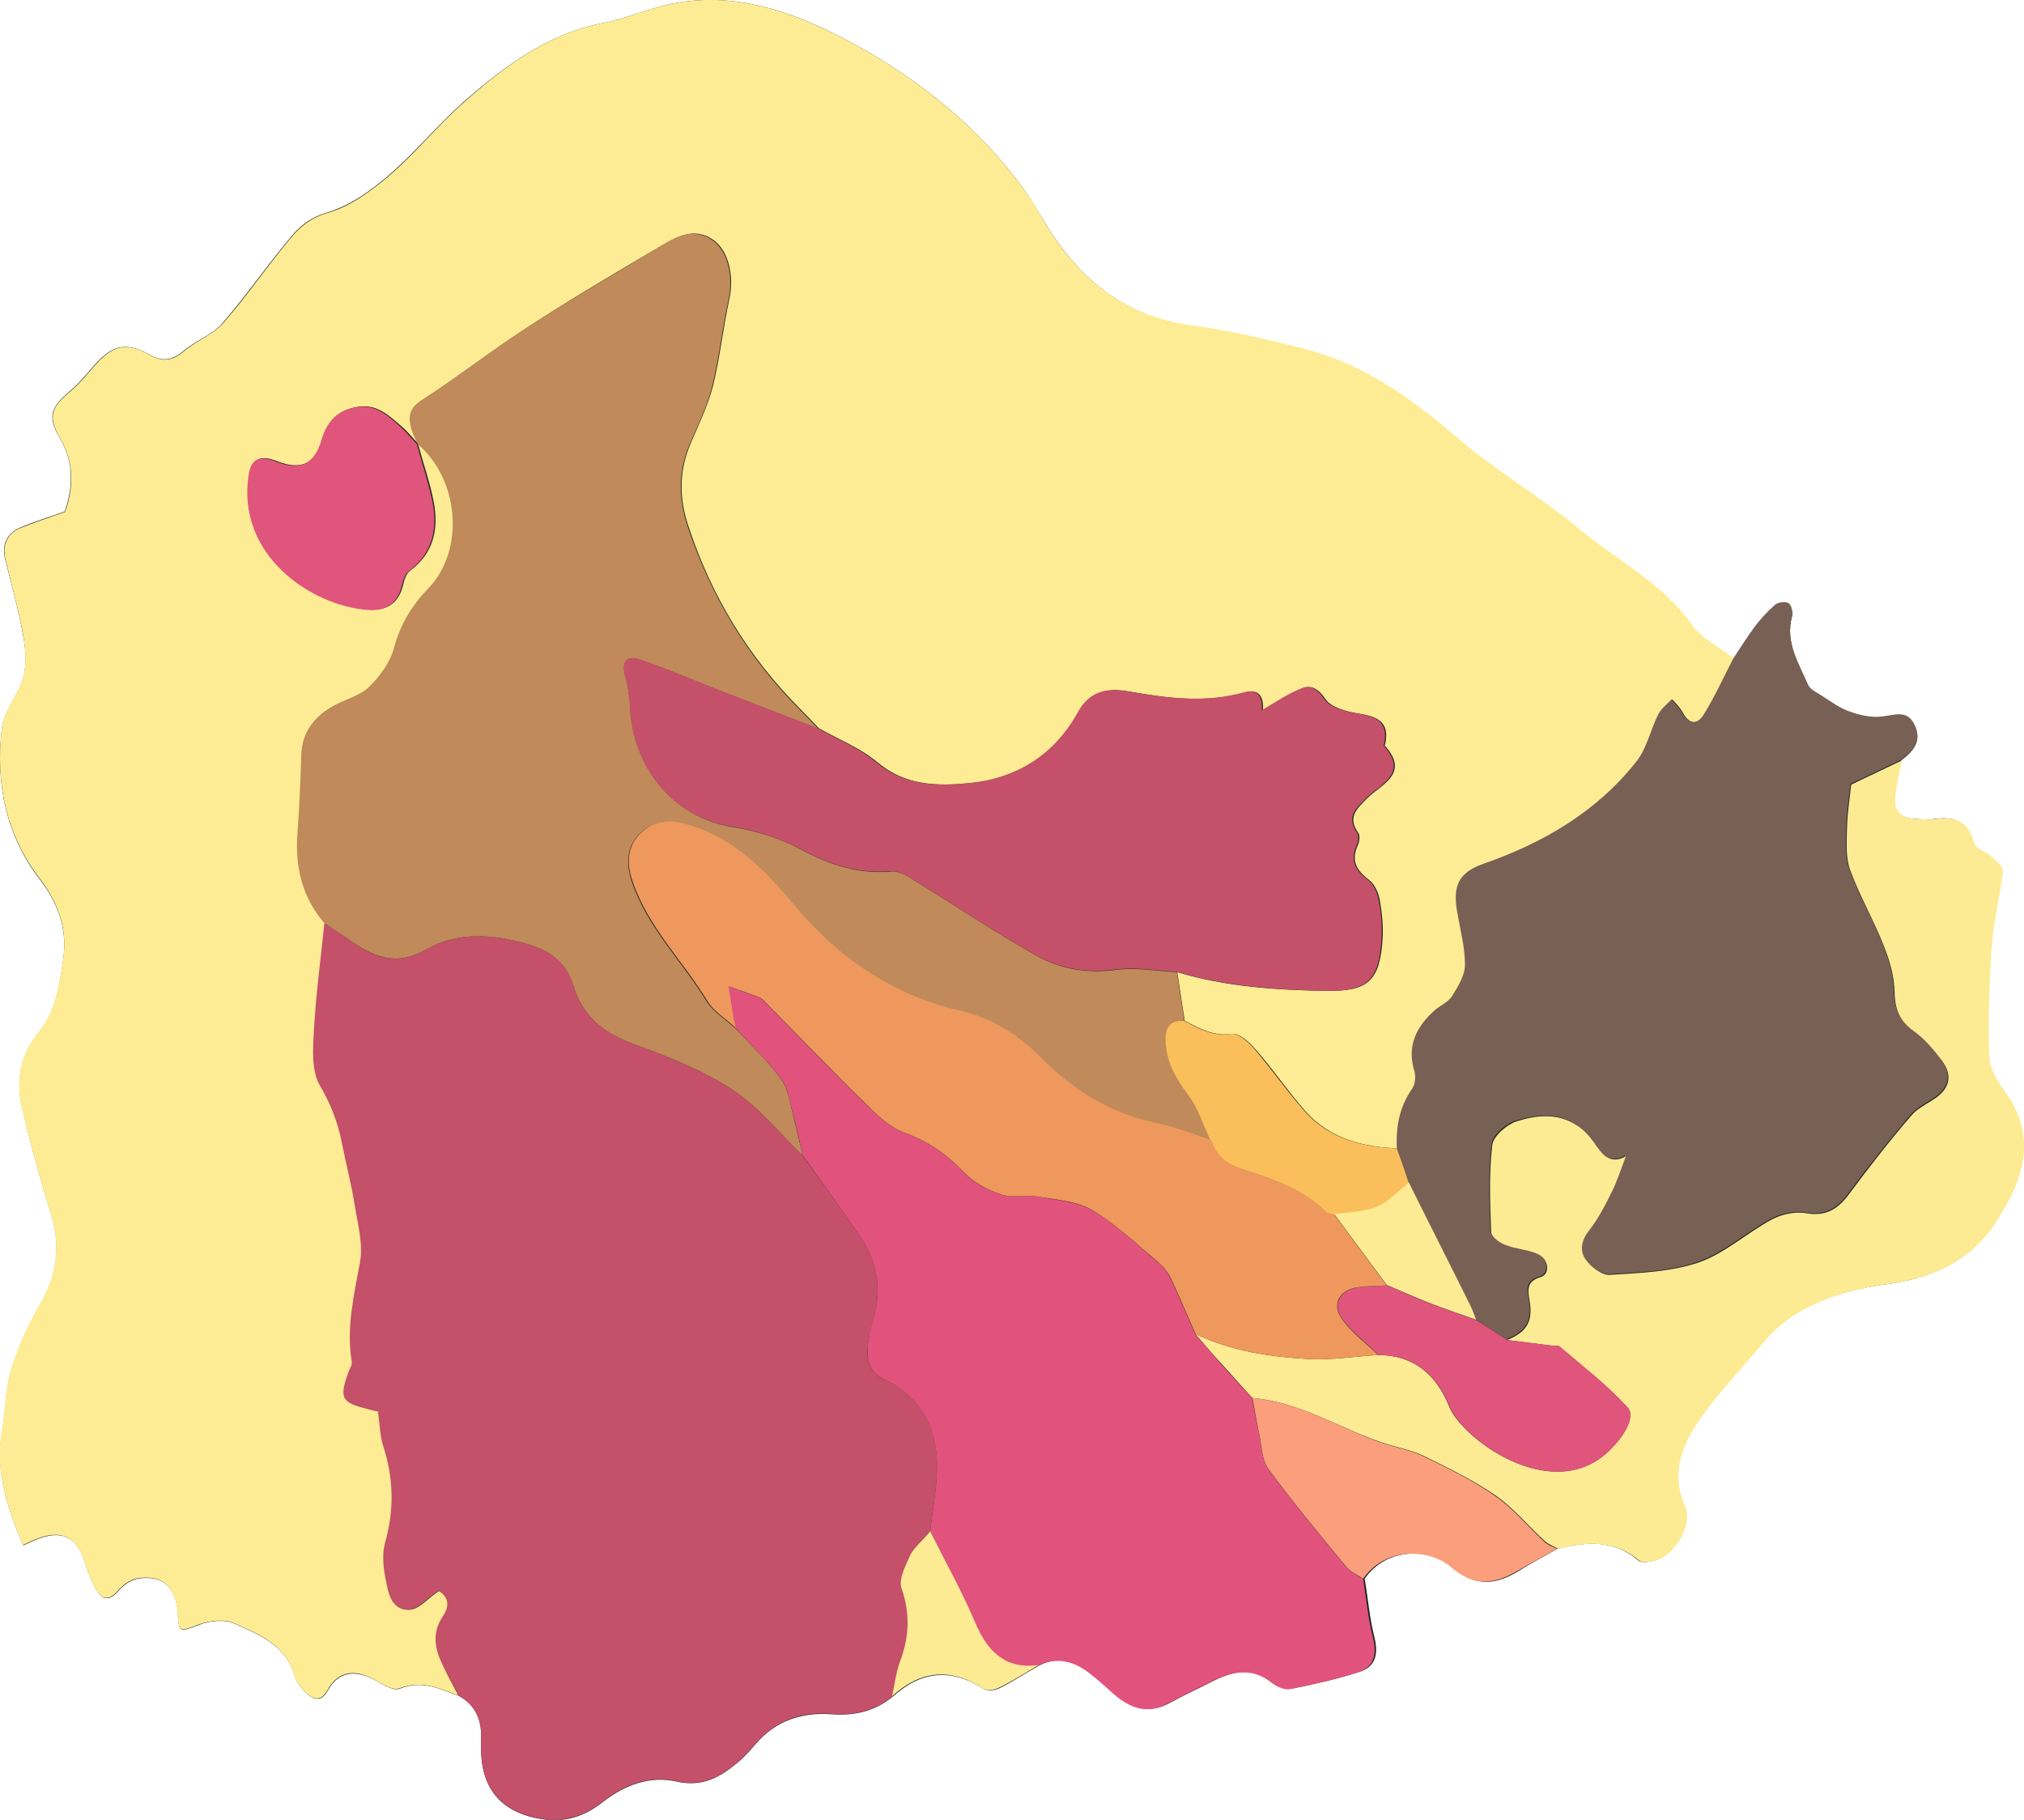
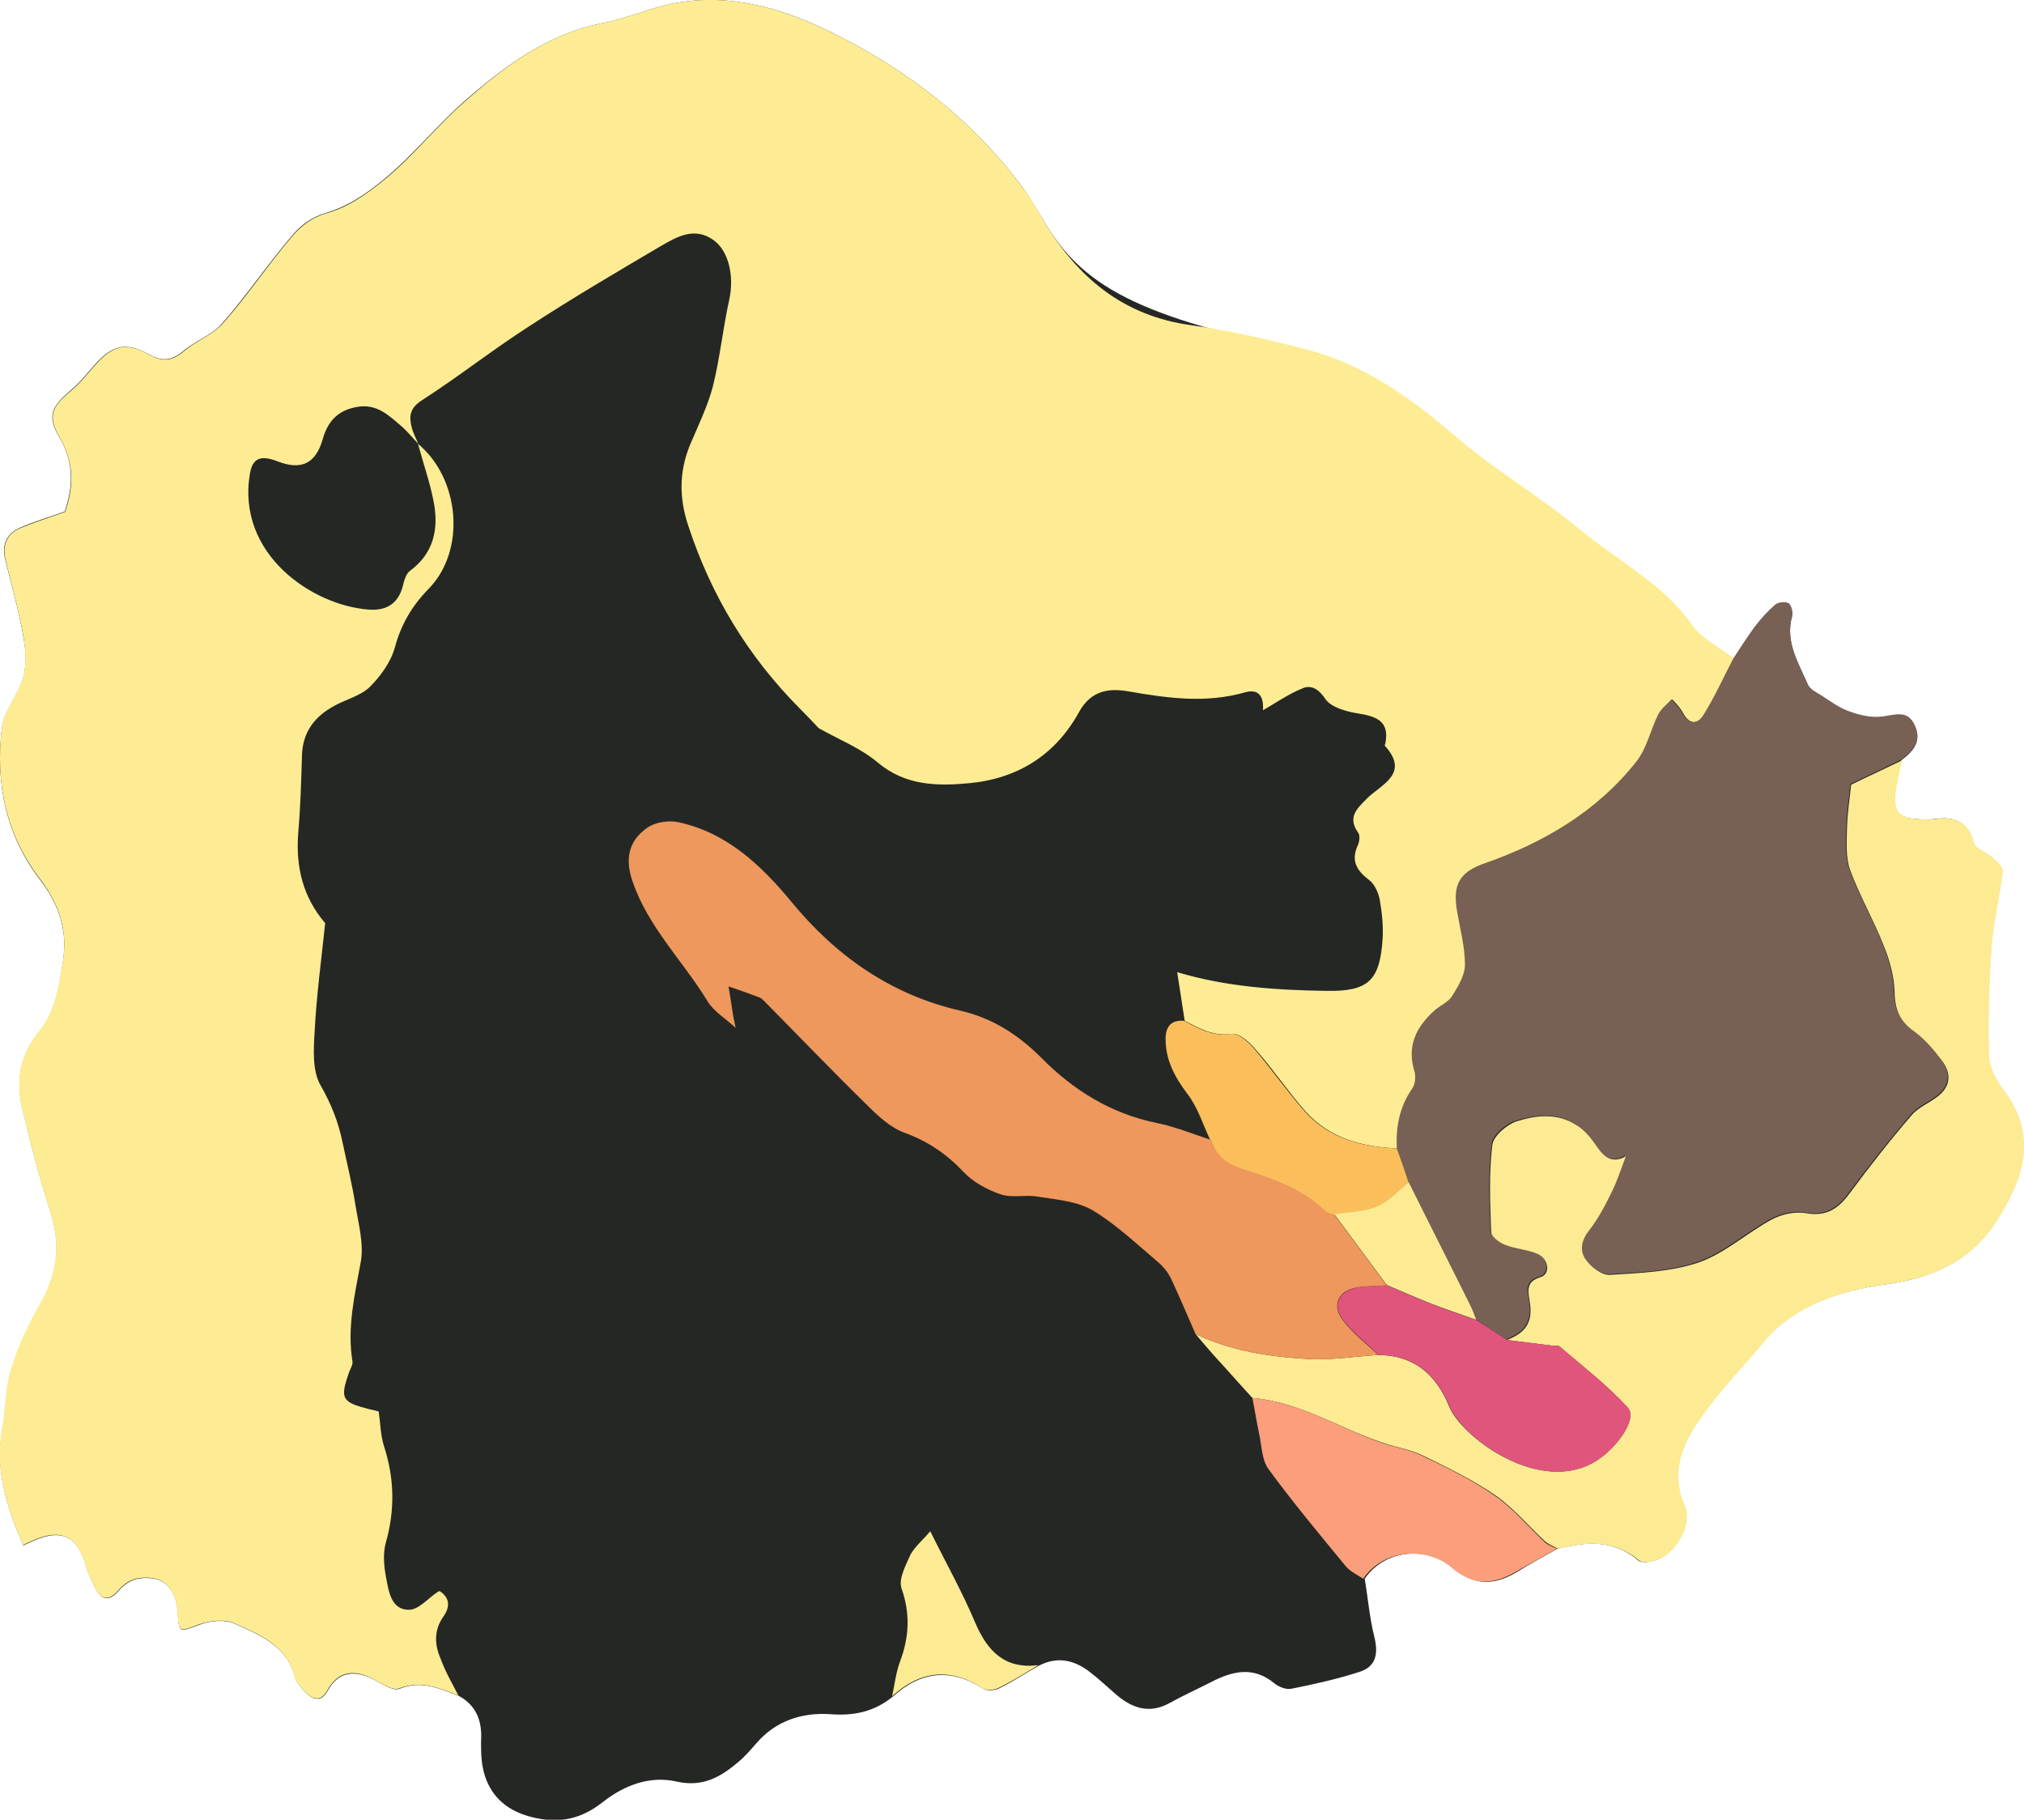
<svg xmlns="http://www.w3.org/2000/svg" version="1.1" id="Calque_1" x="0px" y="0px" viewBox="0 0 540.9 486.3" style="enable-background:new 0 0 540.9 486.3;" xml:space="preserve">
  <style type="text/css">
	.st0{fill:#252724;}
	.st1{fill:#FDEC93;}
	.st2{fill:#C45069;}
	.st3{fill:#786055;}
	.st4{fill:#E1537D;}
	.st5{fill:#FCEB93;}
	.st6{fill:#FA9E7B;}
	.st7{fill:#C08A5A;}
	.st8{fill:#C45169;}
	.st9{fill:#E0557C;}
	.st10{fill:#FABF5B;}
	.st11{fill:#EE985D;}
</style>
  <g>
-     <path class="st0" d="M416.2,413.9c7.6-1.9,15-2.6,21.6,3.1c1,0.9,3.9,0.3,5.6-0.4c4.7-2.1,8.8-9.6,6.7-14.2   c-4.2-9.4-0.2-17.2,4.7-24.1c5-7,11.1-13.3,16.6-19.9c7.9-9.5,20.5-13.6,32.7-15.2c12.5-1.7,22.6-6.3,29.4-17   c7.2-11.2,11.1-22.6,1.8-34.9c-1.9-2.6-3.8-5.9-3.9-9c-0.3-9.9,0-19.8,0.7-29.6c0.5-6.7,2.3-13.3,3-19.9c0.1-1.2-1.8-2.7-3-3.8   c-1.5-1.3-4.3-2.1-4.7-3.7c-1.6-6.1-5.4-7.2-10.8-6.4c-1.3,0.2-2.7,0.1-4,0c-5.1-0.2-6.8-2-6.2-7.1c0.4-2.9,1.1-5.8,1.7-8.6   c3-2.3,5.6-4.9,3.6-9.2c-2.1-4.4-5.6-2.6-9-2.3c-2.8,0.2-5.8-0.5-8.5-1.4c-2.6-0.9-4.8-2.7-7.2-4.1c-1.4-0.9-3.2-1.7-3.8-3   c-2.5-5.8-6.2-11.5-4.3-18.4c0.3-1-0.2-2.9-0.9-3.4c-0.9-0.5-2.8-0.3-3.6,0.4c-2,1.7-3.8,3.7-5.4,5.8c-2.1,2.7-3.9,5.7-5.8,8.6   c-3.8-2.9-8.5-5.2-11.2-9c-7.9-11.2-20-17.2-30.1-25.6c-10.6-8.8-22.7-15.8-33.1-24.8c-12-10.4-24.6-19.4-40.1-23.3   c-10.1-2.6-20.3-5-30.6-6.4C300,84.4,287.8,74,278.8,58.8c-1.7-2.9-3.4-5.7-5.3-8.4c-13.4-18.2-31-31.7-51-41.6   c-12.9-6.4-27-10.7-41.9-8C174,2,167.6,4.9,161,6.2c-14.5,2.8-26,11.4-36.5,20.5c-8.4,7.3-15.3,16.4-24.4,23.2   c-4.2,3.2-8.2,5.6-13.3,7.1c-3.2,0.9-6.5,3.2-8.6,5.8c-6.5,7.6-12.1,15.9-18.7,23.5c-2.7,3.2-7.2,4.7-10.5,7.5   c-3.1,2.6-5.6,2.9-9.2,0.9c-6.1-3.4-9.8-2.5-14.5,2.8c-2.1,2.4-4.1,4.9-6.5,6.9c-5.3,4.5-6.2,6.9-2.8,12.7c4,6.8,3.4,13.5,1.3,19.6   c-4.5,1.6-8.2,2.7-11.9,4.3c-3.5,1.5-4.9,4.4-4.1,8.1C3,156.1,5,163,6.2,170c0.7,3.6,1,7.6,0,11.1c-1.3,4.7-5.1,8.8-5.7,13.5   c-1.8,14.6,1.1,28.7,10.2,40.5c5.1,6.6,7.3,13.6,6.2,21.3c-0.9,6.5-2.1,14.1-6.1,18.9C5.3,282,4.2,288.7,6,296.4   c2.2,9.4,4.7,18.7,7.6,27.8c2.7,8.7,1.7,16.5-2.8,24.3C7.6,354.1,4.9,360,3,366.1c-1.6,5.2-1.4,10.9-2.4,16.2   c-2,10.9,1.4,20.7,5.6,30.7c1.2-0.5,2-0.9,2.9-1.3c7.3-3.2,11.6-1.2,13.8,6.5c0.6,2.2,1.6,4.4,2.7,6.4c1.7,3.1,3.6,3.4,6.1,0.5   c1.3-1.5,3.3-2.9,5.1-3.2c6.6-1.1,10.3,2.2,10.7,9.1c0.3,5.5,0.4,5.2,5.8,3.2c2.8-1.1,6.8-1.5,9.4-0.3c6.6,3,13.9,5.8,16.1,14.2   c0.4,1.5,1.6,2.9,2.8,4.1c2,2,4.2,2.9,6-0.4c2.5-4.6,6.3-5.5,11-3.6c2.8,1.2,6.2,3.9,8.2,3.1c5.9-2.4,10.7,0,15.8,1.9   c4.4,2.4,6.1,6.2,6,11.1c-0.1,1.5,0,3,0,4.5c0.5,10,6.1,15.7,15.9,17.3c6.5,1.1,11.8-0.7,16.7-4.6c5.8-4.5,12.5-7,19.6-5.4   c7.1,1.6,11.9-1.3,16.6-5.3c1.8-1.5,3.3-3.3,4.8-5c5.2-6,12.2-8.2,19.7-7.7c6.4,0.5,11.8-0.7,16.7-4.7c7.5-6.8,15.5-7.7,24.2-2.1   c1,0.6,3,0.5,4.2-0.1c3.7-1.8,7.1-4.1,10.7-6.1c5.1-2.6,9.7-1.4,13.9,2c2.2,1.7,4.3,3.7,6.4,5.5c4.3,3.8,9,5.6,14.6,2.5   c3.6-2,7.4-3.7,11.1-5.6c5.6-2.9,11.2-4.3,16.8,0.3c1.2,1,3.2,1.8,4.6,1.5c6.1-1.2,12.3-2.6,18.2-4.5c4.4-1.4,5.1-4.8,4-9.3   c-1.3-5.1-1.7-10.4-2.6-15.6c5.9-8.5,17.6-8.3,23.6-3c5.5,4.8,10.7,5,17.1,1.2C408.7,418,412.5,416,416.2,413.9z" />
+     <path class="st0" d="M416.2,413.9c7.6-1.9,15-2.6,21.6,3.1c1,0.9,3.9,0.3,5.6-0.4c4.7-2.1,8.8-9.6,6.7-14.2   c-4.2-9.4-0.2-17.2,4.7-24.1c5-7,11.1-13.3,16.6-19.9c7.9-9.5,20.5-13.6,32.7-15.2c12.5-1.7,22.6-6.3,29.4-17   c7.2-11.2,11.1-22.6,1.8-34.9c-1.9-2.6-3.8-5.9-3.9-9c-0.3-9.9,0-19.8,0.7-29.6c0.5-6.7,2.3-13.3,3-19.9c0.1-1.2-1.8-2.7-3-3.8   c-1.5-1.3-4.3-2.1-4.7-3.7c-1.6-6.1-5.4-7.2-10.8-6.4c-1.3,0.2-2.7,0.1-4,0c-5.1-0.2-6.8-2-6.2-7.1c0.4-2.9,1.1-5.8,1.7-8.6   c3-2.3,5.6-4.9,3.6-9.2c-2.1-4.4-5.6-2.6-9-2.3c-2.8,0.2-5.8-0.5-8.5-1.4c-2.6-0.9-4.8-2.7-7.2-4.1c-1.4-0.9-3.2-1.7-3.8-3   c-2.5-5.8-6.2-11.5-4.3-18.4c0.3-1-0.2-2.9-0.9-3.4c-0.9-0.5-2.8-0.3-3.6,0.4c-2,1.7-3.8,3.7-5.4,5.8c-2.1,2.7-3.9,5.7-5.8,8.6   c-3.8-2.9-8.5-5.2-11.2-9c-7.9-11.2-20-17.2-30.1-25.6c-10.6-8.8-22.7-15.8-33.1-24.8c-12-10.4-24.6-19.4-40.1-23.3   C300,84.4,287.8,74,278.8,58.8c-1.7-2.9-3.4-5.7-5.3-8.4c-13.4-18.2-31-31.7-51-41.6   c-12.9-6.4-27-10.7-41.9-8C174,2,167.6,4.9,161,6.2c-14.5,2.8-26,11.4-36.5,20.5c-8.4,7.3-15.3,16.4-24.4,23.2   c-4.2,3.2-8.2,5.6-13.3,7.1c-3.2,0.9-6.5,3.2-8.6,5.8c-6.5,7.6-12.1,15.9-18.7,23.5c-2.7,3.2-7.2,4.7-10.5,7.5   c-3.1,2.6-5.6,2.9-9.2,0.9c-6.1-3.4-9.8-2.5-14.5,2.8c-2.1,2.4-4.1,4.9-6.5,6.9c-5.3,4.5-6.2,6.9-2.8,12.7c4,6.8,3.4,13.5,1.3,19.6   c-4.5,1.6-8.2,2.7-11.9,4.3c-3.5,1.5-4.9,4.4-4.1,8.1C3,156.1,5,163,6.2,170c0.7,3.6,1,7.6,0,11.1c-1.3,4.7-5.1,8.8-5.7,13.5   c-1.8,14.6,1.1,28.7,10.2,40.5c5.1,6.6,7.3,13.6,6.2,21.3c-0.9,6.5-2.1,14.1-6.1,18.9C5.3,282,4.2,288.7,6,296.4   c2.2,9.4,4.7,18.7,7.6,27.8c2.7,8.7,1.7,16.5-2.8,24.3C7.6,354.1,4.9,360,3,366.1c-1.6,5.2-1.4,10.9-2.4,16.2   c-2,10.9,1.4,20.7,5.6,30.7c1.2-0.5,2-0.9,2.9-1.3c7.3-3.2,11.6-1.2,13.8,6.5c0.6,2.2,1.6,4.4,2.7,6.4c1.7,3.1,3.6,3.4,6.1,0.5   c1.3-1.5,3.3-2.9,5.1-3.2c6.6-1.1,10.3,2.2,10.7,9.1c0.3,5.5,0.4,5.2,5.8,3.2c2.8-1.1,6.8-1.5,9.4-0.3c6.6,3,13.9,5.8,16.1,14.2   c0.4,1.5,1.6,2.9,2.8,4.1c2,2,4.2,2.9,6-0.4c2.5-4.6,6.3-5.5,11-3.6c2.8,1.2,6.2,3.9,8.2,3.1c5.9-2.4,10.7,0,15.8,1.9   c4.4,2.4,6.1,6.2,6,11.1c-0.1,1.5,0,3,0,4.5c0.5,10,6.1,15.7,15.9,17.3c6.5,1.1,11.8-0.7,16.7-4.6c5.8-4.5,12.5-7,19.6-5.4   c7.1,1.6,11.9-1.3,16.6-5.3c1.8-1.5,3.3-3.3,4.8-5c5.2-6,12.2-8.2,19.7-7.7c6.4,0.5,11.8-0.7,16.7-4.7c7.5-6.8,15.5-7.7,24.2-2.1   c1,0.6,3,0.5,4.2-0.1c3.7-1.8,7.1-4.1,10.7-6.1c5.1-2.6,9.7-1.4,13.9,2c2.2,1.7,4.3,3.7,6.4,5.5c4.3,3.8,9,5.6,14.6,2.5   c3.6-2,7.4-3.7,11.1-5.6c5.6-2.9,11.2-4.3,16.8,0.3c1.2,1,3.2,1.8,4.6,1.5c6.1-1.2,12.3-2.6,18.2-4.5c4.4-1.4,5.1-4.8,4-9.3   c-1.3-5.1-1.7-10.4-2.6-15.6c5.9-8.5,17.6-8.3,23.6-3c5.5,4.8,10.7,5,17.1,1.2C408.7,418,412.5,416,416.2,413.9z" />
    <path class="st1" d="M122.5,453.1c-5.1-1.9-9.8-4.2-15.8-1.9c-2,0.8-5.5-1.9-8.2-3.1c-4.7-2-8.5-1-11,3.6c-1.8,3.3-4,2.4-6,0.4   c-1.2-1.2-2.4-2.6-2.8-4.1c-2.2-8.4-9.4-11.2-16.1-14.2c-2.6-1.2-6.5-0.7-9.4,0.3c-5.3,2-5.4,2.3-5.8-3.2   c-0.4-6.9-4.1-10.2-10.7-9.1c-1.9,0.3-3.9,1.8-5.1,3.2c-2.5,2.9-4.4,2.6-6.1-0.5c-1.1-2-2.1-4.2-2.7-6.4c-2.2-7.6-6.5-9.7-13.8-6.5   c-0.9,0.4-1.8,0.8-2.9,1.3c-4.1-10-7.6-19.8-5.6-30.7c1-5.4,0.8-11.1,2.4-16.2c1.9-6.1,4.6-12.1,7.8-17.6   c4.5-7.9,5.5-15.7,2.8-24.3c-2.9-9.2-5.4-18.5-7.6-27.8c-1.8-7.7-0.7-14.4,4.9-21.2c3.9-4.8,5.1-12.3,6.1-18.9   c1.1-7.7-1.1-14.6-6.2-21.3c-9.1-11.8-12-25.8-10.2-40.5c0.6-4.6,4.4-8.8,5.7-13.5c0.9-3.5,0.6-7.5,0-11.1C5,163,3,156.1,1.4,149.2   c-0.8-3.7,0.6-6.7,4.1-8.1c3.6-1.5,7.4-2.7,11.9-4.3c2.1-6,2.7-12.7-1.3-19.6c-3.4-5.9-2.5-8.3,2.8-12.7c2.4-2,4.4-4.5,6.5-6.9   c4.7-5.3,8.3-6.3,14.5-2.8c3.6,2,6.1,1.7,9.2-0.9c3.3-2.8,7.7-4.4,10.5-7.5c6.6-7.5,12.2-15.9,18.7-23.5c2.2-2.6,5.4-4.9,8.6-5.8   c5.1-1.4,9.1-3.9,13.3-7.1c9.2-6.8,16-16,24.4-23.2C135,17.6,146.5,9,161,6.2c6.6-1.3,13-4.2,19.6-5.4c14.9-2.7,28.9,1.6,41.9,8   c20,9.9,37.6,23.4,51,41.6c2,2.7,3.7,5.5,5.3,8.4c9,15.2,21.2,25.6,39.5,28.1c10.3,1.4,20.5,3.8,30.6,6.4c15.5,4,28.1,13,40.1,23.3   c10.4,9,22.5,16,33.1,24.8c10.1,8.4,22.2,14.4,30.1,25.6c2.7,3.8,7.4,6,11.2,9c-2.6,4.9-4.9,10.1-7.8,14.8c-2,3.2-4.3,2.7-5.9-0.4   c-0.7-1.3-1.8-2.4-2.8-3.5c-1.2,1.4-2.8,2.6-3.6,4.1c-2.1,4.1-3,8.9-5.7,12.4c-10.7,13.6-25,21.9-41.1,27.5   c-6.4,2.3-8.2,5.7-6.9,12.7c0.8,4.7,2.1,9.5,2.1,14.2c0,2.9-1.9,5.9-3.5,8.5c-1,1.6-3.1,2.4-4.6,3.7c-5,4.4-7.5,9.5-5.4,16.3   c0.4,1.4,0.2,3.5-0.6,4.6c-3.4,4.9-4.4,10.3-4.1,16c-9.4-0.4-18.1-2.6-24.6-9.9c-4.7-5.3-8.7-11.3-13.4-16.6   c-1.6-1.9-4.4-4.4-6.3-4.1c-5,0.7-8.7-1.5-12.6-3.5c-0.7-4.3-1.3-8.7-2-13c13,3.9,26.4,4.8,39.8,5c11.3,0.2,14.4-2.7,15.1-14.1   c0.2-3.4-0.2-7-0.8-10.4c-0.4-1.9-1.4-4.1-2.9-5.2c-3.4-2.6-4.8-5.2-2.9-9.3c0.4-0.9,0.6-2.5,0.1-3.2c-2.9-4.1-0.6-6.3,2.3-9.2   c3.7-3.7,11.6-6.6,4.8-14.1c-0.1-0.1,0-0.3,0.1-0.5c1.3-6.3-2.6-7.4-7.6-8.2c-3-0.5-6.9-1.6-8.4-3.8c-1.8-2.7-3.8-3.8-6-2.9   c-4,1.6-7.6,4.2-10.7,5.9c0.3-3.6-1.1-5.8-4.7-4.8c-10.4,3-20.7,1.6-31-0.2c-5.5-1-10.3-0.3-13.5,5.6   c-6.3,11.4-16.4,17.7-29.3,18.9c-8.5,0.8-17,0.7-24.4-5.5c-4.6-3.9-10.5-6.2-15.8-9.2c-1.7-1.8-3.4-3.6-5.2-5.4   c-13.7-13.8-23.5-30-29.6-48.5c-2.5-7.4-2.6-14.5,0.4-21.8c2.2-5.2,4.7-10.3,6.1-15.6c1.9-7.6,2.7-15.6,4.4-23.3   c1.3-5.9,0-12.9-4.3-15.9c-5-3.5-9.6-0.9-13.9,1.6c-11.9,7-23.8,14-35.3,21.5c-9.8,6.3-18.9,13.5-28.7,19.8   c-3.4,2.2-3.4,4.5-2.6,7.5c0.4,1.4,1.1,2.7,1.7,4.1c-1.5-1.5-2.8-3.2-4.4-4.6c-3.4-2.9-6.6-6.1-11.7-5.3c-5.2,0.8-8.1,3.7-9.5,8.8   c-1.9,6.5-5.8,8.2-12,5.8c-4.6-1.8-6.7-0.8-7.4,3.2c-3.7,21.6,16.7,35.3,31.7,36.4c5,0.4,8.2-1.8,9.3-6.9c0.3-1.2,0.8-2.7,1.7-3.4   c6.4-4.7,7.8-11.2,6.4-18.5c-1-5.2-2.8-10.3-4.2-15.5c11.2,9.3,12.9,28.4,2.9,38.7c-4.5,4.6-7.4,9.5-9.1,15.8   c-1.1,3.9-3.8,7.6-6.7,10.5c-2.5,2.4-6.4,3.3-9.6,5.1c-5.1,2.8-8.3,6.9-8.5,13.1c-0.2,6.9-0.4,13.9-1,20.8   c-0.7,9,1.2,17.1,7.2,24.1c-1,9.6-2.3,19.1-2.8,28.7c-0.3,4.9-0.7,10.8,1.6,14.7c2.8,4.9,4.7,9.7,5.8,15c1.2,5.7,2.6,11.3,3.5,17   c0.8,5,2.3,10.4,1.4,15.2c-1.6,8.8-3.7,17.5-2.2,26.6c0.1,0.9-0.6,1.9-0.9,2.8c-2.5,7.1-2,8,5.4,9.9c0.9,0.2,1.8,0.4,2.5,0.6   c0.5,3.4,0.5,6.4,1.4,9.2c2.8,8.6,3,17.1,0.5,25.9c-0.8,2.9-0.5,6.3,0.1,9.4c0.7,3.6,1.3,8.5,6.1,8.5c2.6,0,5.1-3.1,7.7-4.8   c0.1-0.1,0.3-0.1,0.5-0.2c2.9,1.9,2.7,4.4,1,6.8c-2.6,3.7-2.4,7.5-0.7,11.4C119,446.7,120.8,449.8,122.5,453.1z" />
-     <path class="st2" d="M122.5,453.1c-1.6-3.2-3.5-6.4-4.9-9.7c-1.6-3.8-1.8-7.6,0.7-11.4c1.7-2.4,1.9-5-1-6.8   c-0.3,0.1-0.4,0.1-0.5,0.2c-2.6,1.7-5.1,4.8-7.7,4.8c-4.7,0-5.4-4.8-6.1-8.5c-0.6-3-0.9-6.5-0.1-9.4c2.5-8.8,2.3-17.3-0.5-25.9   c-0.9-2.8-0.9-5.8-1.4-9.2c-0.7-0.1-1.6-0.3-2.5-0.6c-7.3-1.8-7.9-2.8-5.4-9.9c0.3-0.9,1.1-1.9,0.9-2.8c-1.5-9.1,0.6-17.7,2.2-26.6   c0.9-4.8-0.6-10.1-1.4-15.2c-0.9-5.7-2.4-11.3-3.5-17c-1.1-5.4-3-10.2-5.8-15c-2.3-3.9-1.9-9.8-1.6-14.7c0.5-9.6,1.8-19.1,2.8-28.7   c2.5,1.6,4.9,3.3,7.4,5c6.2,4.3,12.1,6.5,19.7,2.1c8.6-4.9,18.2-4.2,27.5-1.4c5.8,1.7,10.2,4.9,11.9,10.9   c2.5,8.4,8.3,12.9,16.4,15.8c9,3.3,18.1,6.9,26.1,12.1c7.1,4.6,12.6,11.6,18.8,17.6c5.1,7.1,10.3,14.2,15.2,21.4   c4.5,6.6,6.1,13.9,3.8,21.8c-0.6,2.2-1.2,4.5-1.5,6.8c-0.6,4-0.1,7.8,4.1,9.7c10.3,4.7,14.6,13.1,14.3,24   c-0.1,5.6-1.2,11.1-1.8,16.7c-1.7,2-3.9,3.8-5,6.1c-1.4,2.8-3.4,6.6-2.5,9.1c2.3,6.9,2.1,13.1-0.4,19.7c-1.1,2.9-1.5,6.1-2.1,9.2   c-4.9,4-10.3,5.2-16.7,4.7c-7.5-0.6-14.5,1.7-19.7,7.7c-1.5,1.7-3.1,3.5-4.8,5c-4.8,4.1-9.6,6.9-16.6,5.3c-7-1.6-13.8,0.8-19.6,5.4   c-4.9,3.9-10.2,5.6-16.7,4.6c-9.8-1.6-15.4-7.3-15.9-17.3c-0.1-1.5-0.1-3,0-4.5C128.6,459.3,126.8,455.5,122.5,453.1z" />
    <path class="st3" d="M373.3,306.9c-0.3-5.8,0.7-11.1,4.1-16c0.8-1.1,1-3.3,0.6-4.6c-2.1-6.8,0.5-11.9,5.4-16.3   c1.5-1.3,3.6-2.2,4.6-3.7c1.6-2.6,3.5-5.6,3.5-8.5c0-4.7-1.3-9.5-2.1-14.2c-1.2-7,0.5-10.4,6.9-12.7c16.1-5.6,30.5-14,41.1-27.5   c2.7-3.5,3.7-8.3,5.7-12.4c0.8-1.6,2.4-2.8,3.6-4.1c0.9,1.2,2.1,2.2,2.8,3.5c1.6,3.1,4,3.6,5.9,0.4c2.9-4.7,5.2-9.8,7.8-14.8   c1.9-2.9,3.8-5.8,5.8-8.6c1.6-2.1,3.4-4.1,5.4-5.8c0.8-0.7,2.7-0.9,3.6-0.4c0.7,0.4,1.2,2.3,0.9,3.4c-1.9,6.9,1.8,12.6,4.3,18.4   c0.6,1.3,2.4,2.1,3.8,3c2.3,1.5,4.6,3.2,7.2,4.1c2.7,1,5.7,1.7,8.5,1.4c3.5-0.3,7-2.1,9,2.3c2,4.3-0.5,6.8-3.6,9.2   c-4.3,2.1-8.7,4.2-13.6,6.5c-0.3,3.2-1,7.3-1.1,11.4c-0.1,3.8-0.4,7.9,0.8,11.3c2.5,7,6.3,13.4,9,20.3c1.6,3.9,2.8,8.2,2.9,12.4   c0.1,4.6,1.5,7.7,5.2,10.5c2.9,2.1,5.3,5,7.5,7.9c2.4,3.1,2.4,6.6-0.9,9.3c-2.3,1.9-5.3,3-7.2,5.2c-5.8,6.8-11.3,13.8-16.6,20.9   c-3,4.1-6.2,6.3-11.7,5.3c-2.9-0.5-6.5,0.3-9.1,1.7c-6.7,3.6-12.6,9.1-19.6,11.5c-7.4,2.6-15.7,2.8-23.7,3.3   c-2.1,0.1-5.1-2.2-6.5-4.2c-1.6-2.3-1.1-5.1,1-7.7c2.4-3,4.3-6.6,6-10.2c1.5-3,2.5-6.2,3.8-9.6c-4.4,2.5-6.4-0.6-8.6-3.8   c-1.1-1.7-2.7-3.2-4.4-4.4c-5.1-3.5-10.9-2.7-16.3-1.1c-2.6,0.8-6.2,3.9-6.4,6.3c-0.9,7.7-0.6,15.5-0.3,23.2c0,1.2,2.3,2.9,3.8,3.5   c2.7,1.1,5.9,1.2,8.6,2.4c3,1.3,3.5,5.3,0.8,6.2c-4,1.2-3.4,3.5-2.9,6.5c0.9,5.4-0.9,8.3-6.1,10.3c-2.7-1.8-5.5-3.6-8.2-5.4   c-0.6-1.3-1-2.7-1.7-4c-5.4-10.9-10.9-21.7-16.3-32.6C375.4,313.1,374.3,310,373.3,306.9z" />
-     <path class="st4" d="M248.6,409.2c0.6-5.6,1.7-11.1,1.8-16.7c0.2-10.8-4-19.2-14.3-24c-4.2-1.9-4.6-5.7-4.1-9.7   c0.3-2.3,0.8-4.6,1.5-6.8c2.3-7.9,0.7-15.2-3.8-21.8c-4.9-7.2-10.1-14.3-15.2-21.5c-0.9-3.8-1.6-7.7-2.7-11.4   c-0.8-3.1-1.3-6.7-3.1-9.1c-3.6-4.8-8.1-9-12.2-13.5c-0.2-1-0.4-1.9-0.6-2.9c-0.5-2.7-0.9-5.5-1.3-8.2c2.7,1,5.4,1.9,8.1,2.9   c0.5,0.2,0.9,0.5,1.2,0.8c9.2,9.3,18.3,18.8,27.6,27.9c3,2.9,6.3,6.1,10.1,7.5c6.3,2.3,11.4,5.7,15.9,10.6c2.6,2.7,6.3,4.7,9.9,5.9   c3,1,6.7,0,9.9,0.6c5,0.9,10.5,1.3,14.7,3.7c6.3,3.7,11.7,9,17.4,13.8c1.4,1.1,2.6,2.7,3.4,4.3c2.3,4.9,4.4,9.9,6.6,14.9   c1.6,1.9,3.2,3.7,4.8,5.6c3.4,3.9,6.9,7.7,10.4,11.5c0.6,3.1,1.1,6.1,1.8,9.2c0.7,3.3,0.7,7.3,2.6,9.9c6.5,8.9,13.6,17.4,20.6,25.9   c1.2,1.4,3.1,2.3,4.7,3.4c0.8,5.2,1.3,10.5,2.6,15.6c1.1,4.5,0.4,7.9-4,9.3c-6,1.9-12.1,3.3-18.2,4.5c-1.4,0.3-3.4-0.6-4.6-1.5   c-5.6-4.6-11.1-3.2-16.8-0.3c-3.7,1.9-7.4,3.6-11.1,5.6c-5.6,3.1-10.2,1.3-14.6-2.5c-2.1-1.9-4.2-3.8-6.4-5.5   c-4.2-3.3-8.8-4.5-13.9-2c-8.9,1.1-13.6-3.6-16.9-11.4C257,425.3,252.6,417.4,248.6,409.2z" />
    <path class="st5" d="M334.7,373.6c-3.5-3.8-6.9-7.7-10.4-11.5c-1.6-1.8-3.2-3.7-4.8-5.6c9.6,4.6,19.9,6.1,30.3,6.7   c6.1,0.3,12.3-0.7,18.5-1.1c9.6,0.1,15.5,5.2,19,13.8c0.6,1.5,1.6,2.9,2.7,4.2c7.9,9.3,26.6,19.3,39,8.5c4.3-3.7,8.4-9.8,5.9-12.5   c-5.5-6-12-11-18.2-16.3c-0.4-0.3-1.3-0.1-2-0.2c-4-0.5-8-1-12-1.5c5.2-2,7-4.9,6.1-10.3c-0.5-3-1-5.3,2.9-6.5   c2.7-0.8,2.2-4.9-0.8-6.2c-2.7-1.2-5.8-1.3-8.6-2.4c-1.6-0.6-3.8-2.2-3.8-3.5c-0.3-7.7-0.6-15.6,0.3-23.2c0.3-2.4,3.8-5.4,6.4-6.3   c5.3-1.7,11.1-2.4,16.3,1.1c1.7,1.1,3.2,2.7,4.4,4.4c2.2,3.2,4.2,6.2,8.6,3.8c-1.3,3.4-2.3,6.6-3.8,9.6c-1.7,3.5-3.6,7.1-6,10.2   c-2.1,2.6-2.6,5.4-1,7.7c1.4,2,4.3,4.3,6.5,4.2c8-0.5,16.3-0.8,23.7-3.3c7-2.4,12.9-7.9,19.6-11.5c2.6-1.4,6.2-2.2,9.1-1.7   c5.5,1,8.7-1.2,11.7-5.3c5.3-7.1,10.8-14.2,16.6-20.9c1.9-2.2,4.9-3.3,7.2-5.2c3.3-2.7,3.3-6.1,0.9-9.3c-2.2-2.9-4.6-5.8-7.5-7.9   c-3.8-2.7-5.1-5.8-5.2-10.5c-0.1-4.2-1.3-8.5-2.9-12.4c-2.7-6.9-6.5-13.4-9-20.3c-1.2-3.4-0.9-7.5-0.8-11.3   c0.1-4.1,0.8-8.2,1.1-11.4c4.9-2.4,9.3-4.4,13.6-6.5c-0.6,2.9-1.3,5.7-1.7,8.6c-0.6,5.1,1,6.9,6.2,7.1c1.3,0,2.7,0.2,4,0   c5.4-0.8,9.3,0.4,10.8,6.4c0.4,1.5,3.2,2.3,4.7,3.7c1.2,1.1,3.1,2.7,3,3.8c-0.8,6.7-2.5,13.3-3,19.9c-0.7,9.9-1,19.8-0.7,29.6   c0.1,3,2,6.4,3.9,9c9.3,12.3,5.3,23.7-1.8,34.9c-6.8,10.7-16.9,15.3-29.4,17c-12.2,1.6-24.8,5.8-32.7,15.2   c-5.5,6.6-11.6,12.9-16.6,19.9c-4.9,6.9-8.9,14.7-4.7,24.1c2.1,4.6-2,12.1-6.7,14.2c-1.7,0.7-4.5,1.3-5.6,0.4   c-6.7-5.6-14-5-21.6-3.1c-1.1-0.6-2.4-1.1-3.4-1.9c-4.4-4-8.3-8.8-13.1-12.2c-6.1-4.2-12.8-7.5-19.4-10.7   c-3.7-1.8-7.9-2.4-11.8-3.8C357.3,381.3,347,374.6,334.7,373.6z" />
    <path class="st6" d="M334.7,373.6c12.2,1,22.5,7.6,33.7,11.7c3.9,1.4,8.1,2,11.8,3.8c6.7,3.2,13.4,6.5,19.4,10.7   c4.9,3.4,8.7,8.1,13.1,12.2c0.9,0.9,2.2,1.3,3.4,1.9c-3.7,2.1-7.5,4.1-11.1,6.2c-6.4,3.7-11.6,3.5-17.1-1.2c-6-5.2-17.7-5.5-23.6,3   c-1.6-1.1-3.5-1.9-4.7-3.4c-7-8.5-14.1-17-20.6-25.9c-1.9-2.6-1.8-6.5-2.6-9.9C335.8,379.8,335.3,376.7,334.7,373.6z" />
    <path class="st5" d="M248.6,409.2c4,8.1,8.5,16.1,12,24.4c3.3,7.7,7.9,12.5,16.9,11.4c-3.5,2.1-7,4.3-10.7,6.1   c-1.2,0.6-3.2,0.7-4.2,0.1c-8.7-5.7-16.7-4.7-24.2,2.1c0.7-3.1,1-6.2,2.1-9.2c2.5-6.6,2.8-12.9,0.4-19.7c-0.8-2.5,1.2-6.2,2.5-9.1   C244.7,413.1,246.9,411.3,248.6,409.2z" />
-     <path class="st7" d="M196.5,274.8c4.1,4.4,8.6,8.6,12.2,13.5c1.8,2.4,2.3,6,3.1,9.1c1,3.8,1.8,7.6,2.7,11.4   c-6.2-6-11.7-13-18.8-17.6c-7.9-5.2-17.1-8.8-26.1-12.1c-8.1-2.9-13.9-7.4-16.4-15.8c-1.8-6-6.1-9.2-11.9-10.9   c-9.4-2.8-19-3.5-27.5,1.4c-7.7,4.4-13.5,2.1-19.7-2.1c-2.4-1.7-4.9-3.3-7.4-5c-6-6.9-7.9-15.1-7.2-24.1c0.5-6.9,0.8-13.9,1-20.8   c0.2-6.1,3.4-10.2,8.5-13.1c3.2-1.8,7.1-2.7,9.6-5.1c2.9-2.8,5.7-6.6,6.7-10.5c1.7-6.2,4.6-11.1,9.1-15.8   c10-10.3,8.3-29.4-2.9-38.7l0.1,0.1c-0.6-1.4-1.3-2.7-1.7-4.1c-0.8-3-0.7-5.4,2.6-7.5c9.7-6.3,18.9-13.5,28.7-19.8   c11.6-7.5,23.5-14.4,35.3-21.5c4.3-2.6,8.9-5.1,13.9-1.6c4.3,3,5.6,9.9,4.3,15.9c-1.7,7.7-2.5,15.6-4.4,23.3   c-1.4,5.4-3.9,10.5-6.1,15.6c-3,7.2-2.9,14.3-0.4,21.8c6.2,18.5,15.9,34.7,29.6,48.5c1.8,1.8,3.5,3.6,5.2,5.4   c-8.3-3.2-16.6-6.4-24.9-9.6c-7.5-2.9-15-6.2-22.7-8.8c-3.6-1.2-4.9,0.7-3.9,4.3c0.7,2.7,1.2,5.5,1.3,8.2   c0.6,15.5,10.9,29.5,27.3,32.2c6.3,1,12.7,3,18.3,6c7.7,4.1,15.4,6.7,24.2,5.9c2-0.2,4.3,1.2,6.2,2.4c10.9,6.7,21.4,13.8,32.6,20.1   c6.4,3.6,13.5,4.8,21.2,3.8c5.3-0.7,10.8,0.3,16.3,0.6c0.7,4.3,1.3,8.7,2,13c-3.8-0.3-4.9,2-4.9,5.2c0.1,5.5,2.5,9.9,5.8,14.3   c2.8,3.7,4.2,8.3,6.2,12.5c-4.9-1.6-9.7-3.6-14.7-4.6c-12.2-2.5-22.1-8.7-30.8-17.4c-6.1-6.1-13-10.7-21.6-12.6   c-18.5-4.3-33.3-14.6-45.2-29.1c-8.2-10-17.2-18.5-30.3-21.3c-2.5-0.5-6.1,0-8.2,1.5c-5.2,3.6-5.9,8.6-3.9,14.5   c4.2,12.2,13.5,21.2,20,31.9C190.7,270.5,193.9,272.4,196.5,274.8z" />
-     <path class="st8" d="M314.4,259.7c-5.4-0.3-11-1.3-16.3-0.6c-7.7,1-14.8-0.2-21.2-3.8c-11.1-6.2-21.7-13.4-32.6-20.1   c-1.9-1.2-4.2-2.5-6.2-2.4c-8.8,0.8-16.5-1.8-24.2-5.9c-5.6-2.9-12-5-18.3-6c-16.4-2.6-26.7-16.7-27.3-32.2   c-0.1-2.8-0.6-5.6-1.3-8.2c-1-3.6,0.3-5.5,3.9-4.3c7.7,2.6,15.1,5.8,22.7,8.8c8.3,3.2,16.6,6.4,24.9,9.6c5.3,3,11.2,5.3,15.8,9.2   c7.4,6.2,15.9,6.3,24.4,5.5c12.8-1.2,23-7.5,29.3-18.9c3.2-5.9,8-6.6,13.5-5.6c10.4,1.8,20.6,3.1,31,0.2c3.6-1,5,1.2,4.7,4.8   c3.1-1.8,6.7-4.3,10.7-5.9c2.2-0.9,4.2,0.2,6,2.9c1.5,2.2,5.4,3.3,8.4,3.8c5,0.8,8.9,1.9,7.6,8.2c0,0.2-0.1,0.4-0.1,0.5   c6.8,7.5-1.1,10.4-4.8,14.1c-2.9,2.9-5.2,5-2.3,9.2c0.5,0.7,0.3,2.3-0.1,3.2c-1.9,4.1-0.4,6.8,2.9,9.3c1.5,1.1,2.5,3.3,2.9,5.2   c0.7,3.4,1,6.9,0.8,10.4c-0.6,11.4-3.8,14.3-15.1,14.1C340.8,264.5,327.4,263.6,314.4,259.7z" />
-     <path class="st9" d="M111.4,118.7c1.4,5.2,3.1,10.2,4.2,15.5c1.4,7.2,0,13.7-6.4,18.5c-0.9,0.7-1.4,2.2-1.7,3.4   c-1.1,5.1-4.3,7.3-9.3,6.9c-15-1.1-35.3-14.7-31.7-36.4c0.7-4,2.8-5,7.4-3.2c6.2,2.4,10.1,0.8,12-5.8c1.5-5.1,4.3-8,9.5-8.8   c5.1-0.8,8.4,2.4,11.7,5.3C108.7,115.6,110.1,117.3,111.4,118.7C111.5,118.8,111.4,118.7,111.4,118.7z" />
    <path class="st10" d="M323.5,304.8c-2-4.2-3.4-8.9-6.2-12.5c-3.3-4.4-5.7-8.8-5.8-14.3c-0.1-3.2,1.1-5.5,4.9-5.2   c3.9,2,7.6,4.3,12.6,3.5c1.9-0.3,4.7,2.2,6.3,4.1c4.6,5.4,8.7,11.3,13.4,16.6c6.5,7.3,15.2,9.5,24.6,9.9c1.1,3.1,2.2,6.2,3.2,9.3   c-2.8,2.2-5.2,5.1-8.4,6.4c-3.5,1.5-7.6,1.4-11.5,2.1c-0.9-0.3-2.1-0.4-2.7-1c-6.4-6.2-14.5-8.8-22.7-11.4   C327.4,311,324.6,308.8,323.5,304.8z" />
    <path class="st9" d="M402.8,358.1c4,0.5,8,1,12,1.5c0.7,0.1,1.6-0.2,2,0.2c6.2,5.3,12.7,10.3,18.2,16.3c2.5,2.7-1.6,8.8-5.9,12.5   c-12.5,10.8-31.2,0.8-39-8.5c-1.1-1.3-2.1-2.7-2.7-4.2c-3.5-8.6-9.4-13.7-19-13.8c-3.2-3.2-7-6-9.6-9.5c-2.8-3.8-1-7.5,3.6-8.5   c2.7-0.5,5.6-0.4,8.3-0.6c3.8,1.6,7.5,3.3,11.4,4.8c4.1,1.6,8.3,3,12.5,4.5C397.3,354.5,400,356.3,402.8,358.1z" />
    <path class="st5" d="M394.5,352.7c-4.2-1.5-8.4-2.9-12.5-4.5c-3.8-1.5-7.6-3.2-11.4-4.8c-4.7-6.3-9.3-12.6-14-18.9   c3.9-0.6,8-0.6,11.5-2.1c3.1-1.3,5.6-4.2,8.4-6.4c5.4,10.9,10.9,21.7,16.3,32.6C393.5,350,394,351.4,394.5,352.7z" />
    <path class="st11" d="M356.6,324.6c4.7,6.3,9.3,12.6,14,18.9c-2.8,0.2-5.6,0.1-8.3,0.6c-4.6,0.9-6.4,4.7-3.6,8.5   c2.6,3.6,6.4,6.4,9.6,9.5c-6.2,0.4-12.4,1.4-18.5,1.1c-10.4-0.6-20.7-2.1-30.3-6.7c-2.2-5-4.3-10-6.6-14.9c-0.8-1.6-2-3.1-3.4-4.3   c-5.7-4.8-11.1-10-17.4-13.8c-4.2-2.5-9.7-2.9-14.7-3.7c-3.2-0.6-6.9,0.4-9.9-0.6c-3.6-1.2-7.3-3.2-9.9-5.9   c-4.6-4.9-9.6-8.3-15.9-10.6c-3.8-1.4-7.1-4.5-10.1-7.5c-9.4-9.2-18.4-18.6-27.6-27.9c-0.3-0.3-0.8-0.7-1.2-0.8   c-2.7-1-5.4-2-8.1-2.9c0.4,2.7,0.9,5.5,1.3,8.2c0.2,1,0.4,2,0.6,2.9c-2.5-2.4-5.8-4.3-7.5-7.1c-6.5-10.7-15.8-19.7-20-31.9   c-2.1-5.9-1.3-10.9,3.9-14.5c2.1-1.5,5.6-2,8.2-1.5c13,2.8,22.1,11.4,30.3,21.3c11.9,14.5,26.7,24.9,45.2,29.1   c8.6,2,15.5,6.5,21.6,12.6c8.6,8.7,18.6,14.9,30.8,17.4c5,1,9.8,3,14.7,4.6c1.1,4,3.9,6.2,7.7,7.5c8.1,2.6,16.3,5.2,22.7,11.4   C354.5,324.3,355.7,324.3,356.6,324.6z" />
  </g>
</svg>